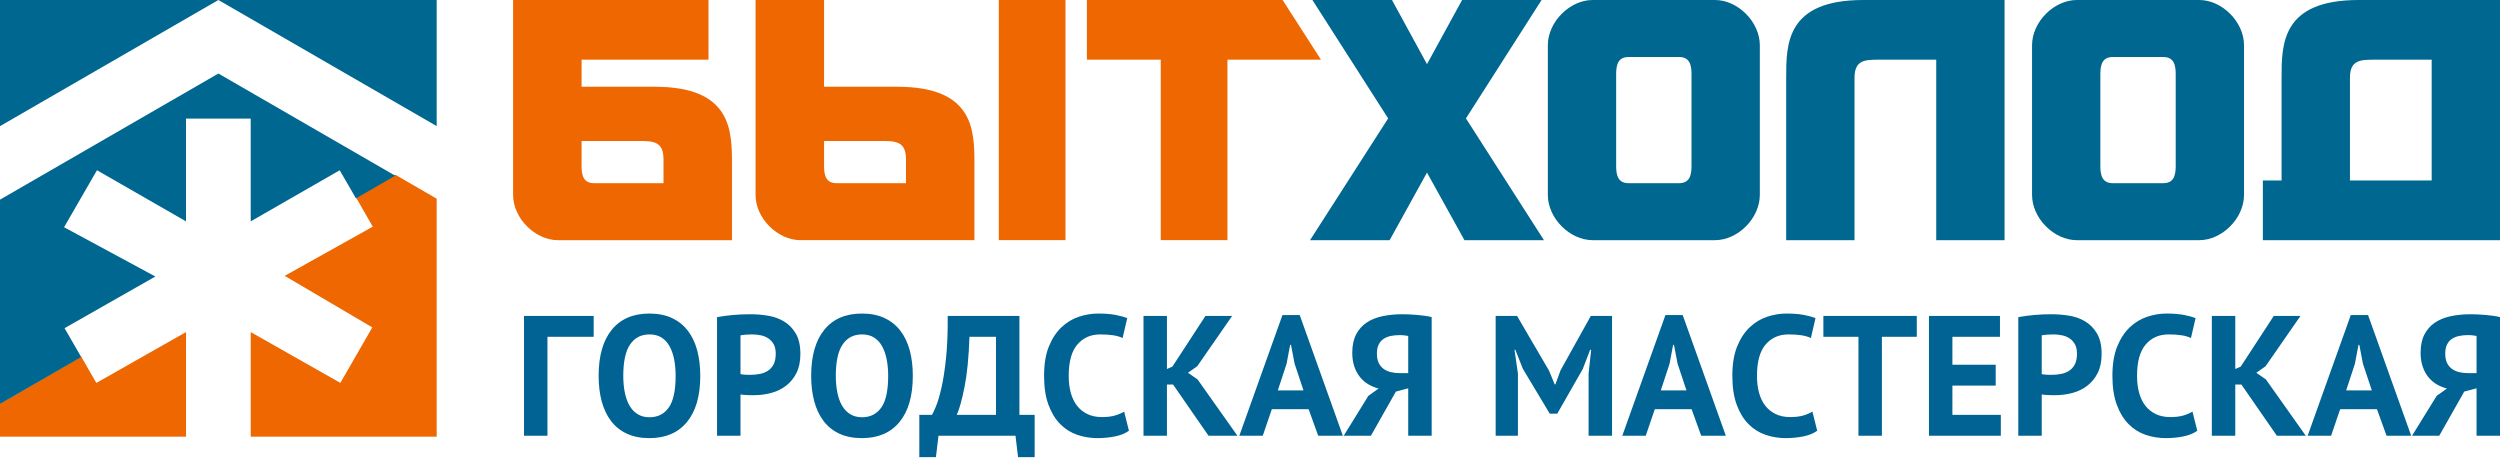
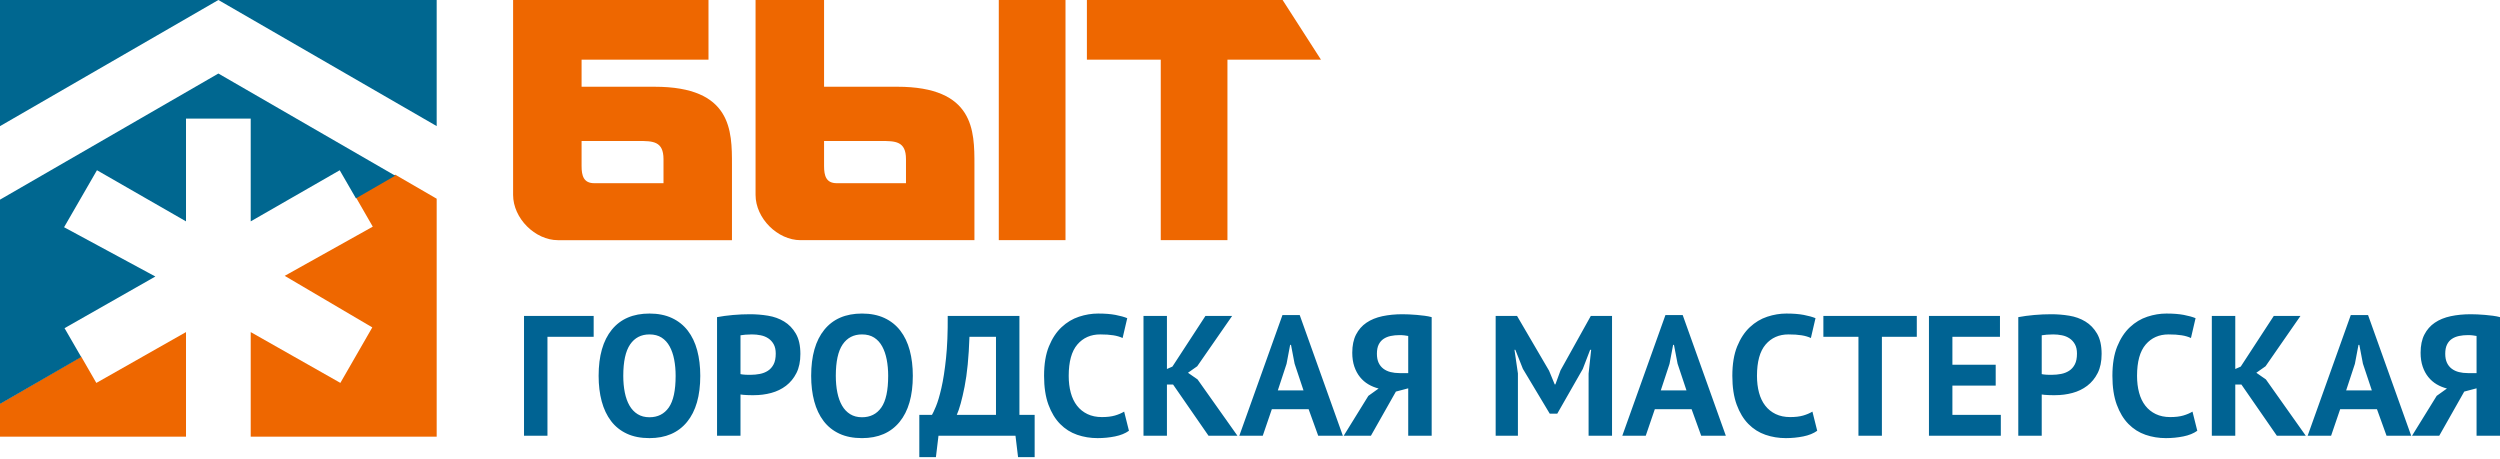
<svg xmlns="http://www.w3.org/2000/svg" width="229px" height="42px" viewBox="0 0 229 42" version="1.1">
  <title>Балашиха Copy</title>
  <desc>Created with Sketch.</desc>
  <defs />
  <g id="Page-1" stroke="none" stroke-width="1" fill="none" fill-rule="evenodd">
    <g id="Балашиха-Copy">
      <g id="Group-7" transform="translate(47, 0)">
        <path d="M44.489,21.999 L50.6,21.999 L50.6,0 L44.489,0 L44.489,21.999 Z M28.484,12.915 L33.689,12.915 C35.004,12.915 35.988,12.92 35.988,14.579 L35.988,16.781 L29.647,16.781 C28.679,16.781 28.484,16.111 28.484,15.21 L28.484,12.915 Z M22.209,0 L22.209,17.851 C22.209,20 24.228,21.999 26.325,21.999 L42.258,21.999 L42.258,15.086 C42.258,11.981 42.258,7.945 35.178,7.945 L28.484,7.945 L28.484,0 L22.209,0 Z M65.434,21.999 L65.434,5.466 L74,5.466 L70.487,0 L52.56,0 L52.56,5.466 L59.325,5.466 L59.325,21.999 L65.434,21.999 Z M6.273,12.915 L11.476,12.915 C12.788,12.915 13.777,12.92 13.777,14.579 L13.777,16.781 L7.436,16.781 C6.467,16.781 6.273,16.111 6.273,15.21 L6.273,12.915 Z M0,0 L0,17.851 C0,20 2.019,22 4.111,22 L20.048,22 L20.048,15.086 C20.048,11.981 20.048,7.946 12.968,7.946 L6.273,7.946 L6.273,5.466 L17.898,5.466 L17.898,0 L0,0 Z" id="Fill-1-Copy" fill="#EE6700" />
-         <path d="M136.618,0 L136.618,5.467 L136.618,22 L130.359,22 L130.359,5.467 L127.224,5.467 L125.166,5.467 C123.858,5.467 122.874,5.467 122.874,7.131 L122.874,14.044 L122.874,22 L116.614,22 L116.614,7.131 C116.614,4.033 116.614,0 123.681,0 L136.618,0 Z M175.742,16.528 L175.742,5.467 L172.606,5.467 L170.547,5.467 C169.239,5.467 168.255,5.467 168.255,7.131 L168.255,14.044 L168.255,16.528 L175.742,16.528 Z M182,0 L182,22 L160.278,22 L160.278,16.528 L161.992,16.528 L161.992,7.131 C161.992,4.033 161.998,0 169.057,0 L182,0 Z M94.427,22 L87.28,10.845 L94.209,0 L86.928,0 L83.712,5.876 L80.505,0 L73.217,0 L80.155,10.845 L73,22 L80.291,22 L83.712,15.808 L87.144,22 L94.427,22 Z M94.782,4.149 C94.782,2 96.797,0 98.883,0 L110.099,0 C112.185,0 114.2,2 114.2,4.149 L114.2,17.851 C114.2,20 112.185,22 110.099,22 L98.883,22 C96.797,22 94.782,20 94.782,17.851 L94.782,4.149 Z M102.201,5.219 C101.236,5.219 101.04,5.888 101.04,6.79 L101.04,15.211 C101.04,16.112 101.236,16.782 102.201,16.782 L106.78,16.782 C107.746,16.782 107.942,16.112 107.942,15.211 L107.942,6.79 C107.942,5.888 107.746,5.219 106.78,5.219 L102.201,5.219 Z M139.136,4.149 C139.136,2 141.15,0 143.236,0 L154.452,0 C156.539,0 158.554,2 158.554,4.149 L158.554,17.851 C158.554,20 156.538,22 154.452,22 L143.236,22 C141.15,22 139.136,20 139.136,17.851 L139.136,4.149 Z M146.554,5.219 C145.589,5.219 145.393,5.888 145.393,6.79 L145.393,15.211 C145.393,16.112 145.589,16.782 146.554,16.782 L151.134,16.782 C152.098,16.782 152.295,16.112 152.295,15.211 L152.295,6.79 C152.295,5.888 152.098,5.219 151.134,5.219 L146.554,5.219 Z" id="Fill-3-Copy" fill="#006790" />
      </g>
      <g id="Group-8">
        <path d="M36.202,16 L32.606,18.085 L34.146,20.761 L26.079,25.268 L34.102,29.99 L32.583,32.63 L31.177,35.074 L22.965,30.419 L22.965,40 L40,40 L40,18.202 L36.202,16 Z M7.439,32.668 L0,36.978 L0,40 L17.038,40 L17.038,30.419 L8.824,35.076 L7.439,32.668 Z" id="Fill-4-Copy" fill="#EE6700" />
-         <path d="M8.824,35.105 L7.417,32.666 L5.912,30.06 L14.231,25.329 L5.869,20.814 L7.417,18.132 L8.882,15.593 L17.038,20.277 L17.038,10.865 L20,10.865 L22.965,10.865 L22.965,20.277 L31.118,15.595 L32.583,18.132 L32.606,18.171 L36.202,16.093 L20.003,6.735 L0,18.288 L0,37 L7.439,32.703 L8.824,35.105 Z M40,11.551 L40,0 L20.004,0 L40,11.551 Z M20.004,0 L0,0 L0,11.554 L20.004,0 Z" id="Fill-5-Copy" fill="#006790" />
+         <path d="M8.824,35.105 L7.417,32.666 L5.912,30.06 L14.231,25.329 L5.869,20.814 L7.417,18.132 L8.882,15.593 L17.038,20.277 L17.038,10.865 L20,10.865 L22.965,10.865 L22.965,20.277 L31.118,15.595 L32.583,18.132 L32.606,18.171 L36.202,16.093 L20.003,6.735 L0,18.288 L0,37 L7.439,32.703 Z M40,11.551 L40,0 L20.004,0 L40,11.551 Z M20.004,0 L0,0 L0,11.554 L20.004,0 Z" id="Fill-5-Copy" fill="#006790" />
      </g>
      <path d="M54.38,30.853 L50.147,30.853 L50.147,39.913 L48,39.913 L48,28.94 L54.38,28.94 L54.38,30.853 Z M54.834,34.427 C54.834,32.598 55.237,31.19 56.041,30.202 C56.846,29.215 57.995,28.721 59.49,28.721 C60.274,28.721 60.958,28.857 61.543,29.129 C62.128,29.4 62.614,29.787 63.001,30.288 C63.388,30.79 63.675,31.391 63.863,32.091 C64.051,32.791 64.145,33.57 64.145,34.427 C64.145,36.255 63.74,37.664 62.931,38.651 C62.121,39.639 60.974,40.132 59.49,40.132 C58.696,40.132 58.006,39.997 57.421,39.725 C56.836,39.453 56.352,39.067 55.971,38.565 C55.589,38.063 55.305,37.462 55.116,36.762 C54.928,36.062 54.834,35.284 54.834,34.427 Z M57.092,34.427 C57.092,34.981 57.139,35.49 57.233,35.955 C57.327,36.42 57.47,36.82 57.664,37.154 C57.857,37.489 58.105,37.75 58.408,37.938 C58.711,38.126 59.072,38.22 59.49,38.22 C60.253,38.22 60.843,37.922 61.261,37.327 C61.679,36.731 61.888,35.764 61.888,34.427 C61.888,33.894 61.844,33.397 61.755,32.938 C61.666,32.478 61.528,32.075 61.339,31.731 C61.151,31.386 60.906,31.117 60.603,30.923 C60.3,30.73 59.929,30.633 59.49,30.633 C58.727,30.633 58.137,30.939 57.719,31.55 C57.301,32.162 57.092,33.12 57.092,34.427 Z M65.681,29.05 C66.12,28.967 66.604,28.901 67.131,28.854 C67.659,28.807 68.184,28.784 68.707,28.784 C69.25,28.784 69.796,28.828 70.345,28.917 C70.893,29.006 71.387,29.183 71.826,29.45 C72.265,29.716 72.623,30.087 72.9,30.563 C73.177,31.038 73.315,31.657 73.315,32.42 C73.315,33.11 73.195,33.693 72.955,34.168 C72.714,34.644 72.396,35.033 71.999,35.336 C71.601,35.639 71.149,35.858 70.643,35.994 C70.136,36.13 69.611,36.198 69.067,36.198 L68.816,36.198 C68.702,36.198 68.581,36.195 68.456,36.19 C68.331,36.185 68.208,36.177 68.088,36.167 C67.967,36.156 67.881,36.146 67.829,36.135 L67.829,39.913 L65.681,39.913 L65.681,29.05 Z M68.879,30.633 C68.67,30.633 68.472,30.641 68.284,30.657 C68.095,30.673 67.944,30.691 67.829,30.712 L67.829,34.27 C67.871,34.28 67.933,34.291 68.017,34.301 C68.101,34.312 68.189,34.32 68.284,34.325 C68.378,34.33 68.469,34.333 68.558,34.333 L68.754,34.333 C69.036,34.333 69.315,34.307 69.592,34.254 C69.869,34.202 70.118,34.105 70.337,33.964 C70.556,33.823 70.731,33.627 70.862,33.376 C70.993,33.126 71.058,32.797 71.058,32.389 C71.058,32.044 70.995,31.759 70.87,31.535 C70.745,31.31 70.58,31.13 70.376,30.994 C70.172,30.858 69.94,30.764 69.679,30.712 C69.417,30.659 69.151,30.633 68.879,30.633 Z M74.303,34.427 C74.303,32.598 74.705,31.19 75.51,30.202 C76.314,29.215 77.464,28.721 78.958,28.721 C79.742,28.721 80.426,28.857 81.012,29.129 C81.597,29.4 82.083,29.787 82.469,30.288 C82.856,30.79 83.143,31.391 83.332,32.091 C83.52,32.791 83.614,33.57 83.614,34.427 C83.614,36.255 83.209,37.664 82.399,38.651 C81.589,39.639 80.442,40.132 78.958,40.132 C78.164,40.132 77.474,39.997 76.889,39.725 C76.304,39.453 75.821,39.067 75.439,38.565 C75.058,38.063 74.773,37.462 74.585,36.762 C74.397,36.062 74.303,35.284 74.303,34.427 Z M76.56,34.427 C76.56,34.981 76.607,35.49 76.701,35.955 C76.795,36.42 76.939,36.82 77.132,37.154 C77.325,37.489 77.574,37.75 77.877,37.938 C78.18,38.126 78.54,38.22 78.958,38.22 C79.721,38.22 80.312,37.922 80.73,37.327 C81.148,36.731 81.357,35.764 81.357,34.427 C81.357,33.894 81.312,33.397 81.223,32.938 C81.134,32.478 80.996,32.075 80.808,31.731 C80.62,31.386 80.374,31.117 80.071,30.923 C79.768,30.73 79.397,30.633 78.958,30.633 C78.195,30.633 77.605,30.939 77.187,31.55 C76.769,32.162 76.56,33.12 76.56,34.427 Z M94.774,41.872 L93.254,41.872 L93.019,39.913 L85.965,39.913 L85.73,41.872 L84.209,41.872 L84.209,38.001 L85.369,38.001 C85.443,37.886 85.563,37.63 85.73,37.233 C85.897,36.835 86.064,36.274 86.231,35.547 C86.399,34.821 86.54,33.912 86.655,32.82 C86.77,31.728 86.822,30.435 86.811,28.94 L93.379,28.94 L93.379,38.001 L94.774,38.001 L94.774,41.872 Z M91.232,38.001 L91.232,30.853 L88.802,30.853 C88.739,32.713 88.591,34.236 88.355,35.422 C88.12,36.608 87.883,37.468 87.642,38.001 L91.232,38.001 Z M103.411,39.458 C103.077,39.699 102.651,39.871 102.134,39.976 C101.617,40.08 101.086,40.132 100.543,40.132 C99.884,40.132 99.26,40.031 98.67,39.827 C98.079,39.623 97.559,39.294 97.11,38.839 C96.661,38.385 96.303,37.794 96.036,37.068 C95.77,36.342 95.637,35.461 95.637,34.427 C95.637,33.35 95.785,32.449 96.083,31.723 C96.381,30.996 96.768,30.411 97.243,29.967 C97.719,29.523 98.249,29.204 98.834,29.011 C99.419,28.818 100.005,28.721 100.59,28.721 C101.217,28.721 101.747,28.763 102.181,28.846 C102.615,28.93 102.972,29.029 103.255,29.144 L102.831,30.963 C102.591,30.848 102.306,30.764 101.977,30.712 C101.648,30.659 101.248,30.633 100.778,30.633 C99.911,30.633 99.213,30.942 98.685,31.558 C98.158,32.175 97.894,33.131 97.894,34.427 C97.894,34.991 97.956,35.506 98.082,35.971 C98.207,36.436 98.398,36.833 98.654,37.162 C98.91,37.491 99.229,37.747 99.61,37.93 C99.992,38.113 100.433,38.204 100.935,38.204 C101.405,38.204 101.802,38.157 102.126,38.063 C102.45,37.969 102.732,37.849 102.972,37.703 L103.411,39.458 Z M107.456,35.226 L106.891,35.226 L106.891,39.913 L104.744,39.913 L104.744,28.94 L106.891,28.94 L106.891,33.8 L107.393,33.58 L110.418,28.94 L112.863,28.94 L109.666,33.549 L108.819,34.145 L109.697,34.756 L113.349,39.913 L110.7,39.913 L107.456,35.226 Z M119.87,37.483 L116.5,37.483 L115.669,39.913 L113.522,39.913 L117.472,28.862 L119.055,28.862 L123.005,39.913 L120.748,39.913 L119.87,37.483 Z M117.049,35.759 L119.4,35.759 L118.585,33.314 L118.256,31.59 L118.177,31.59 L117.848,33.329 L117.049,35.759 Z M131.141,39.913 L128.993,39.913 L128.993,35.571 L127.864,35.869 L125.576,39.913 L123.084,39.913 L125.341,36.261 L126.281,35.587 C125.947,35.503 125.633,35.375 125.341,35.203 C125.048,35.03 124.792,34.808 124.573,34.536 C124.353,34.265 124.181,33.943 124.055,33.572 C123.93,33.201 123.867,32.781 123.867,32.311 C123.867,31.652 123.982,31.098 124.212,30.649 C124.442,30.2 124.761,29.837 125.168,29.56 C125.576,29.283 126.062,29.084 126.626,28.964 C127.19,28.844 127.802,28.784 128.46,28.784 C128.638,28.784 128.842,28.789 129.071,28.799 C129.301,28.81 129.539,28.825 129.785,28.846 C130.03,28.867 130.271,28.893 130.506,28.925 C130.741,28.956 130.952,28.998 131.141,29.05 L131.141,39.913 Z M128.194,30.696 C127.911,30.696 127.645,30.722 127.394,30.774 C127.143,30.827 126.924,30.915 126.736,31.041 C126.548,31.166 126.399,31.339 126.289,31.558 C126.179,31.778 126.125,32.06 126.125,32.405 C126.125,32.729 126.177,33.003 126.281,33.228 C126.386,33.452 126.532,33.635 126.72,33.776 C126.908,33.917 127.128,34.019 127.379,34.082 C127.629,34.145 127.901,34.176 128.194,34.176 L128.993,34.176 L128.993,30.774 C128.878,30.754 128.761,30.735 128.64,30.72 C128.52,30.704 128.371,30.696 128.194,30.696 Z M145.515,34.223 L145.75,32.044 L145.656,32.044 L144.982,33.8 L142.646,37.891 L141.956,37.891 L139.495,33.784 L138.806,32.044 L138.727,32.044 L139.041,34.207 L139.041,39.913 L137.003,39.913 L137.003,28.94 L138.962,28.94 L141.894,33.956 L142.411,35.21 L142.474,35.21 L142.944,33.925 L145.718,28.94 L147.662,28.94 L147.662,39.913 L145.515,39.913 L145.515,34.223 Z M154.951,37.483 L151.581,37.483 L150.75,39.913 L148.603,39.913 L152.553,28.862 L154.136,28.862 L158.086,39.913 L155.829,39.913 L154.951,37.483 Z M152.129,35.759 L154.481,35.759 L153.666,33.314 L153.336,31.59 L153.258,31.59 L152.929,33.329 L152.129,35.759 Z M166.456,39.458 C166.122,39.699 165.696,39.871 165.179,39.976 C164.662,40.08 164.131,40.132 163.588,40.132 C162.93,40.132 162.305,40.031 161.715,39.827 C161.124,39.623 160.604,39.294 160.155,38.839 C159.706,38.385 159.348,37.794 159.081,37.068 C158.815,36.342 158.682,35.461 158.682,34.427 C158.682,33.35 158.831,32.449 159.128,31.723 C159.426,30.996 159.813,30.411 160.288,29.967 C160.764,29.523 161.294,29.204 161.879,29.011 C162.465,28.818 163.05,28.721 163.635,28.721 C164.262,28.721 164.792,28.763 165.226,28.846 C165.66,28.93 166.018,29.029 166.3,29.144 L165.877,30.963 C165.636,30.848 165.351,30.764 165.022,30.712 C164.693,30.659 164.293,30.633 163.823,30.633 C162.956,30.633 162.258,30.942 161.73,31.558 C161.203,32.175 160.939,33.131 160.939,34.427 C160.939,34.991 161.002,35.506 161.127,35.971 C161.252,36.436 161.443,36.833 161.699,37.162 C161.955,37.491 162.274,37.747 162.655,37.93 C163.037,38.113 163.478,38.204 163.98,38.204 C164.45,38.204 164.847,38.157 165.171,38.063 C165.495,37.969 165.777,37.849 166.018,37.703 L166.456,39.458 Z M175.579,30.853 L172.382,30.853 L172.382,39.913 L170.234,39.913 L170.234,30.853 L167.021,30.853 L167.021,28.94 L175.579,28.94 L175.579,30.853 Z M176.692,28.94 L183.197,28.94 L183.197,30.853 L178.84,30.853 L178.84,33.408 L182.806,33.408 L182.806,35.32 L178.84,35.32 L178.84,38.001 L183.276,38.001 L183.276,39.913 L176.692,39.913 L176.692,28.94 Z M184.875,29.05 C185.314,28.967 185.797,28.901 186.325,28.854 C186.852,28.807 187.377,28.784 187.9,28.784 C188.443,28.784 188.989,28.828 189.538,28.917 C190.087,29.006 190.58,29.183 191.019,29.45 C191.458,29.716 191.816,30.087 192.093,30.563 C192.37,31.038 192.508,31.657 192.508,32.42 C192.508,33.11 192.388,33.693 192.148,34.168 C191.908,34.644 191.589,35.033 191.192,35.336 C190.795,35.639 190.343,35.858 189.836,35.994 C189.329,36.13 188.804,36.198 188.261,36.198 L188.01,36.198 C187.895,36.198 187.775,36.195 187.649,36.19 C187.524,36.185 187.401,36.177 187.281,36.167 C187.161,36.156 187.074,36.146 187.022,36.135 L187.022,39.913 L184.875,39.913 L184.875,29.05 Z M188.072,30.633 C187.863,30.633 187.665,30.641 187.477,30.657 C187.289,30.673 187.137,30.691 187.022,30.712 L187.022,34.27 C187.064,34.28 187.127,34.291 187.21,34.301 C187.294,34.312 187.383,34.32 187.477,34.325 C187.571,34.33 187.662,34.333 187.751,34.333 L187.947,34.333 C188.229,34.333 188.509,34.307 188.786,34.254 C189.063,34.202 189.311,34.105 189.53,33.964 C189.75,33.823 189.925,33.627 190.055,33.376 C190.186,33.126 190.251,32.797 190.251,32.389 C190.251,32.044 190.189,31.759 190.063,31.535 C189.938,31.31 189.773,31.13 189.569,30.994 C189.366,30.858 189.133,30.764 188.872,30.712 C188.611,30.659 188.344,30.633 188.072,30.633 Z M201.271,39.458 C200.936,39.699 200.511,39.871 199.993,39.976 C199.476,40.08 198.946,40.132 198.402,40.132 C197.744,40.132 197.12,40.031 196.529,39.827 C195.939,39.623 195.419,39.294 194.969,38.839 C194.52,38.385 194.162,37.794 193.896,37.068 C193.629,36.342 193.496,35.461 193.496,34.427 C193.496,33.35 193.645,32.449 193.943,31.723 C194.241,30.996 194.627,30.411 195.103,29.967 C195.578,29.523 196.108,29.204 196.694,29.011 C197.279,28.818 197.864,28.721 198.449,28.721 C199.076,28.721 199.607,28.763 200.04,28.846 C200.474,28.93 200.832,29.029 201.114,29.144 L200.691,30.963 C200.45,30.848 200.166,30.764 199.837,30.712 C199.507,30.659 199.108,30.633 198.637,30.633 C197.77,30.633 197.073,30.942 196.545,31.558 C196.017,32.175 195.753,33.131 195.753,34.427 C195.753,34.991 195.816,35.506 195.941,35.971 C196.067,36.436 196.257,36.833 196.513,37.162 C196.769,37.491 197.088,37.747 197.47,37.93 C197.851,38.113 198.293,38.204 198.794,38.204 C199.264,38.204 199.661,38.157 199.985,38.063 C200.309,37.969 200.592,37.849 200.832,37.703 L201.271,39.458 Z M205.315,35.226 L204.751,35.226 L204.751,39.913 L202.603,39.913 L202.603,28.94 L204.751,28.94 L204.751,33.8 L205.252,33.58 L208.278,28.94 L210.723,28.94 L207.525,33.549 L206.679,34.145 L207.557,34.756 L211.209,39.913 L208.56,39.913 L205.315,35.226 Z M217.73,37.483 L214.359,37.483 L213.529,39.913 L211.381,39.913 L215.331,28.862 L216.915,28.862 L220.865,39.913 L218.607,39.913 L217.73,37.483 Z M214.908,35.759 L217.259,35.759 L216.444,33.314 L216.115,31.59 L216.037,31.59 L215.708,33.329 L214.908,35.759 Z M229,39.913 L226.853,39.913 L226.853,35.571 L225.724,35.869 L223.435,39.913 L220.943,39.913 L223.2,36.261 L224.141,35.587 C223.806,35.503 223.493,35.375 223.2,35.203 C222.908,35.03 222.652,34.808 222.432,34.536 C222.213,34.265 222.04,33.943 221.915,33.572 C221.789,33.201 221.727,32.781 221.727,32.311 C221.727,31.652 221.842,31.098 222.072,30.649 C222.302,30.2 222.62,29.837 223.028,29.56 C223.435,29.283 223.921,29.084 224.486,28.964 C225.05,28.844 225.661,28.784 226.32,28.784 C226.497,28.784 226.701,28.789 226.931,28.799 C227.161,28.81 227.399,28.825 227.644,28.846 C227.89,28.867 228.13,28.893 228.365,28.925 C228.6,28.956 228.812,28.998 229,29.05 L229,39.913 Z M226.053,30.696 C225.771,30.696 225.504,30.722 225.254,30.774 C225.003,30.827 224.783,30.915 224.595,31.041 C224.407,31.166 224.258,31.339 224.149,31.558 C224.039,31.778 223.984,32.06 223.984,32.405 C223.984,32.729 224.036,33.003 224.141,33.228 C224.245,33.452 224.392,33.635 224.58,33.776 C224.768,33.917 224.987,34.019 225.238,34.082 C225.489,34.145 225.76,34.176 226.053,34.176 L226.853,34.176 L226.853,30.774 C226.738,30.754 226.62,30.735 226.5,30.72 C226.38,30.704 226.231,30.696 226.053,30.696 Z" id="Городская-мастерская" fill="#006393" />
    </g>
  </g>
</svg>